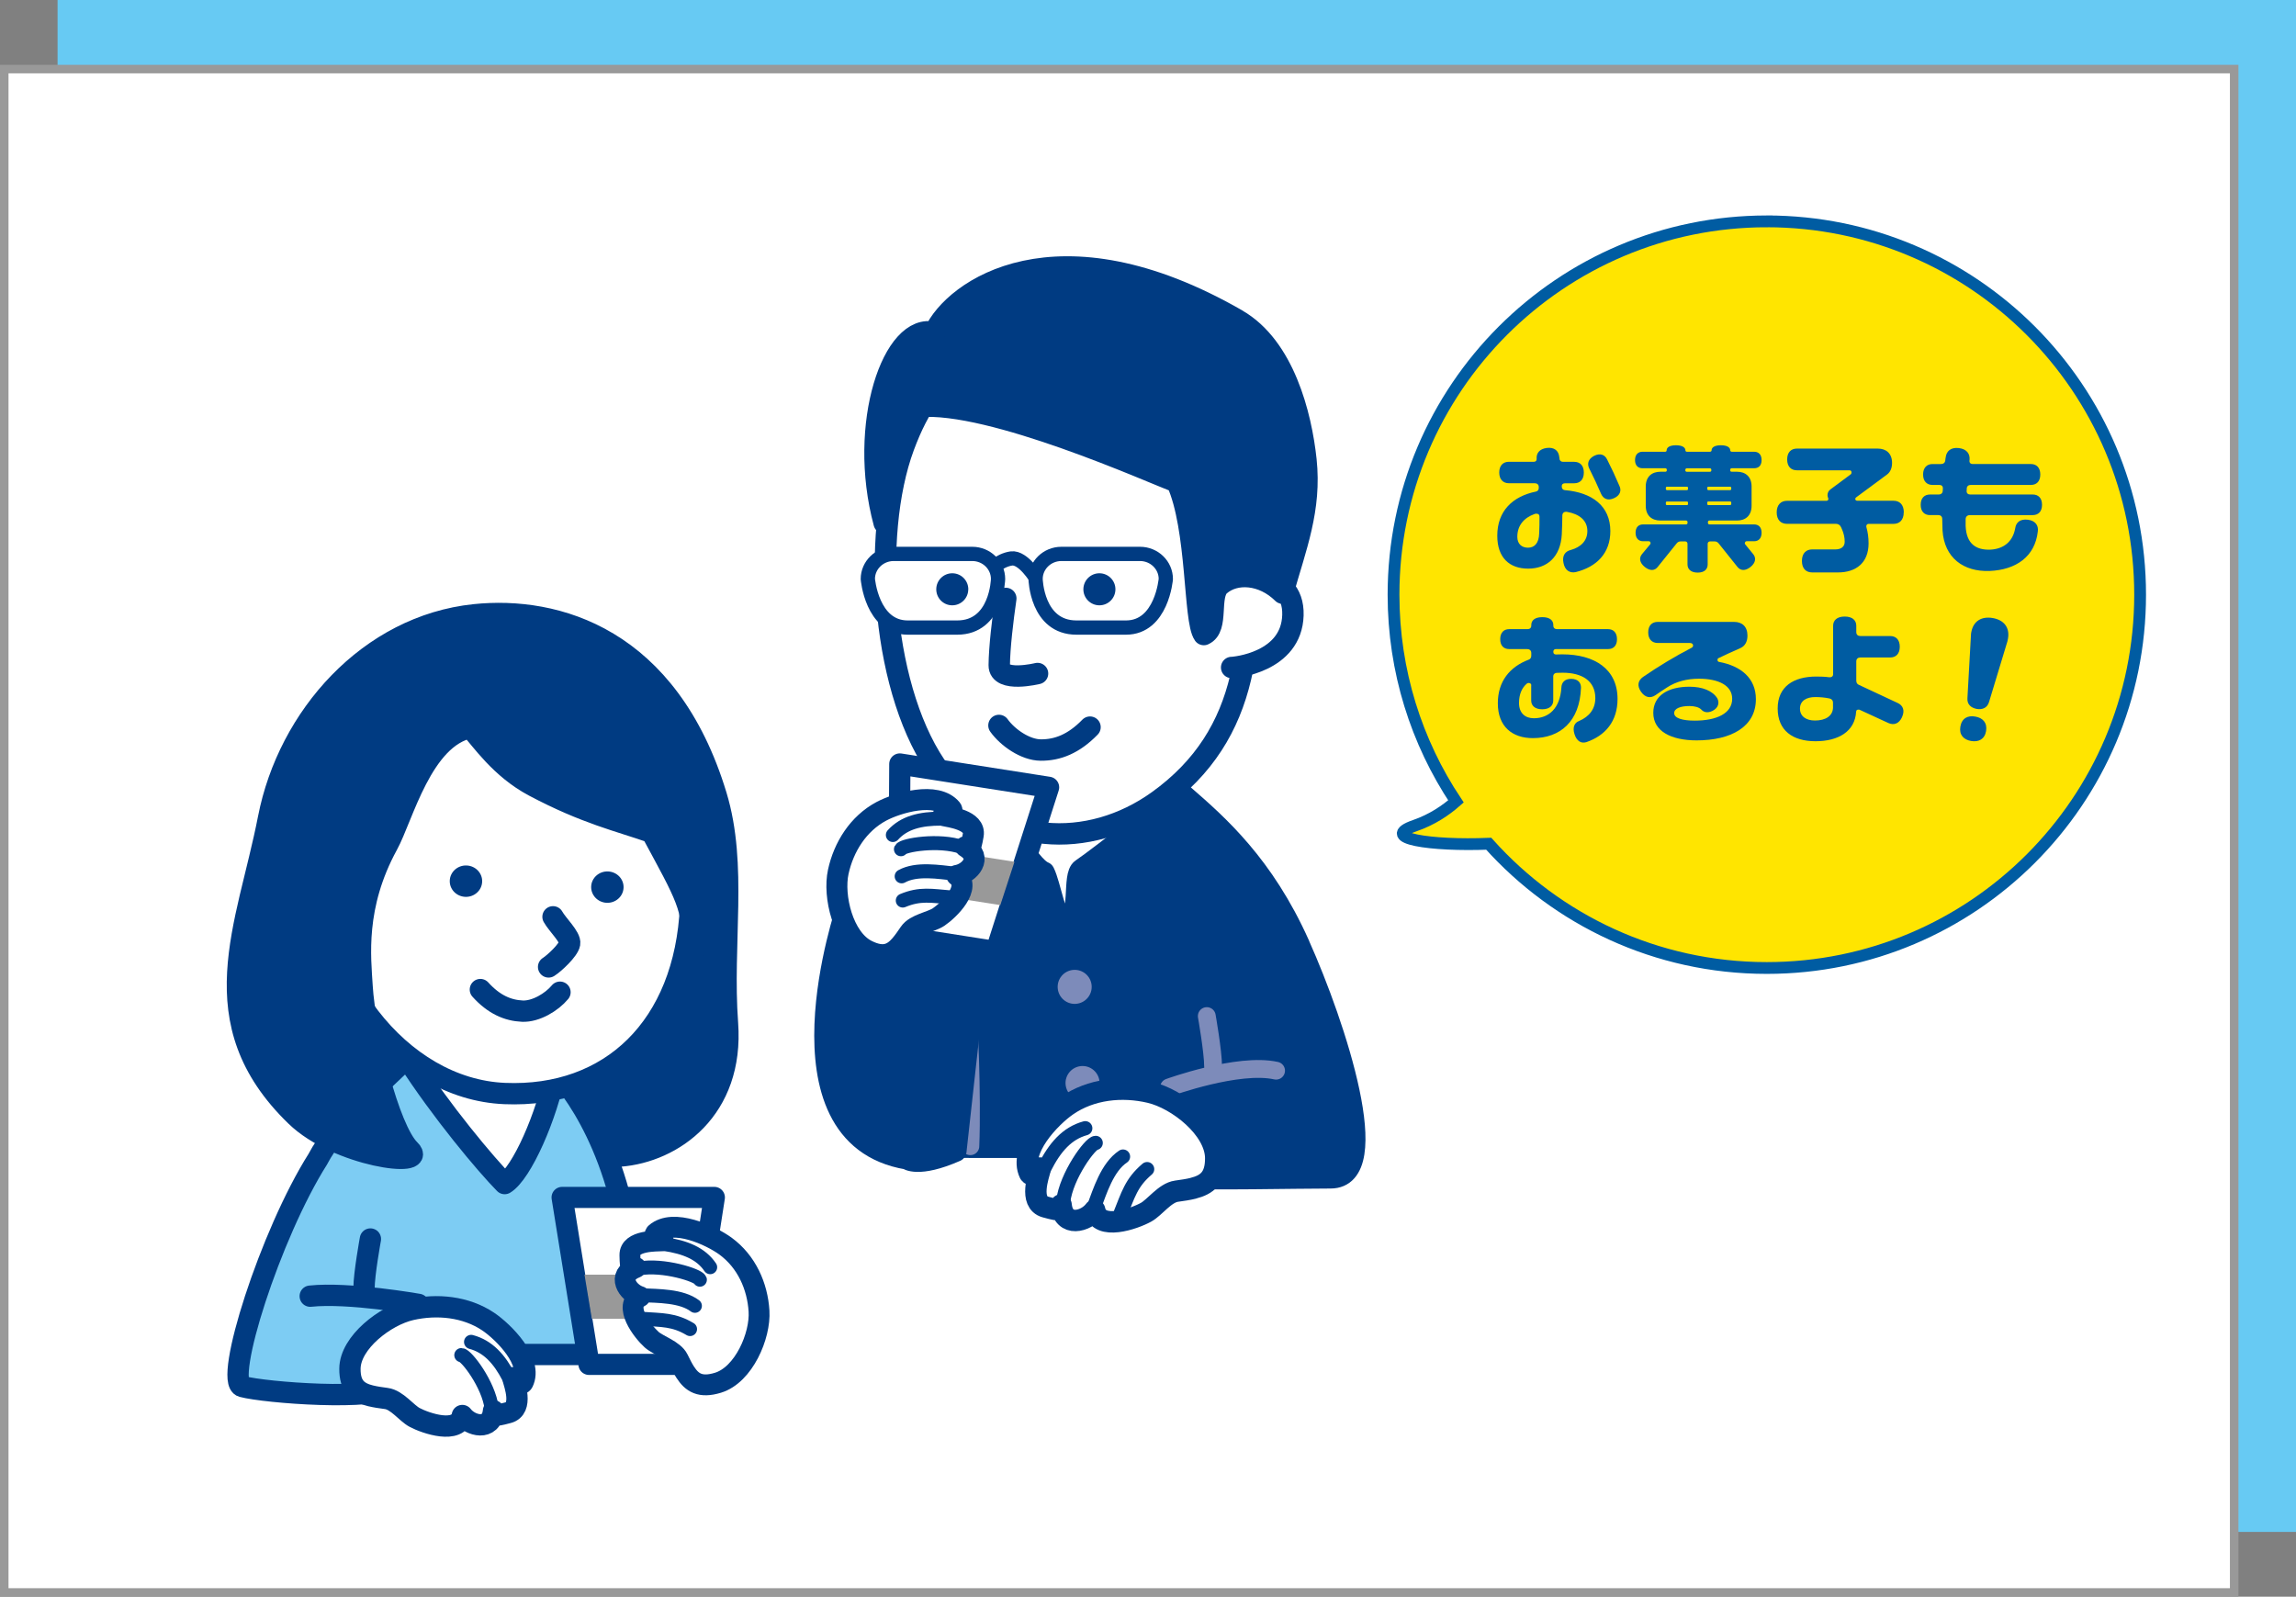
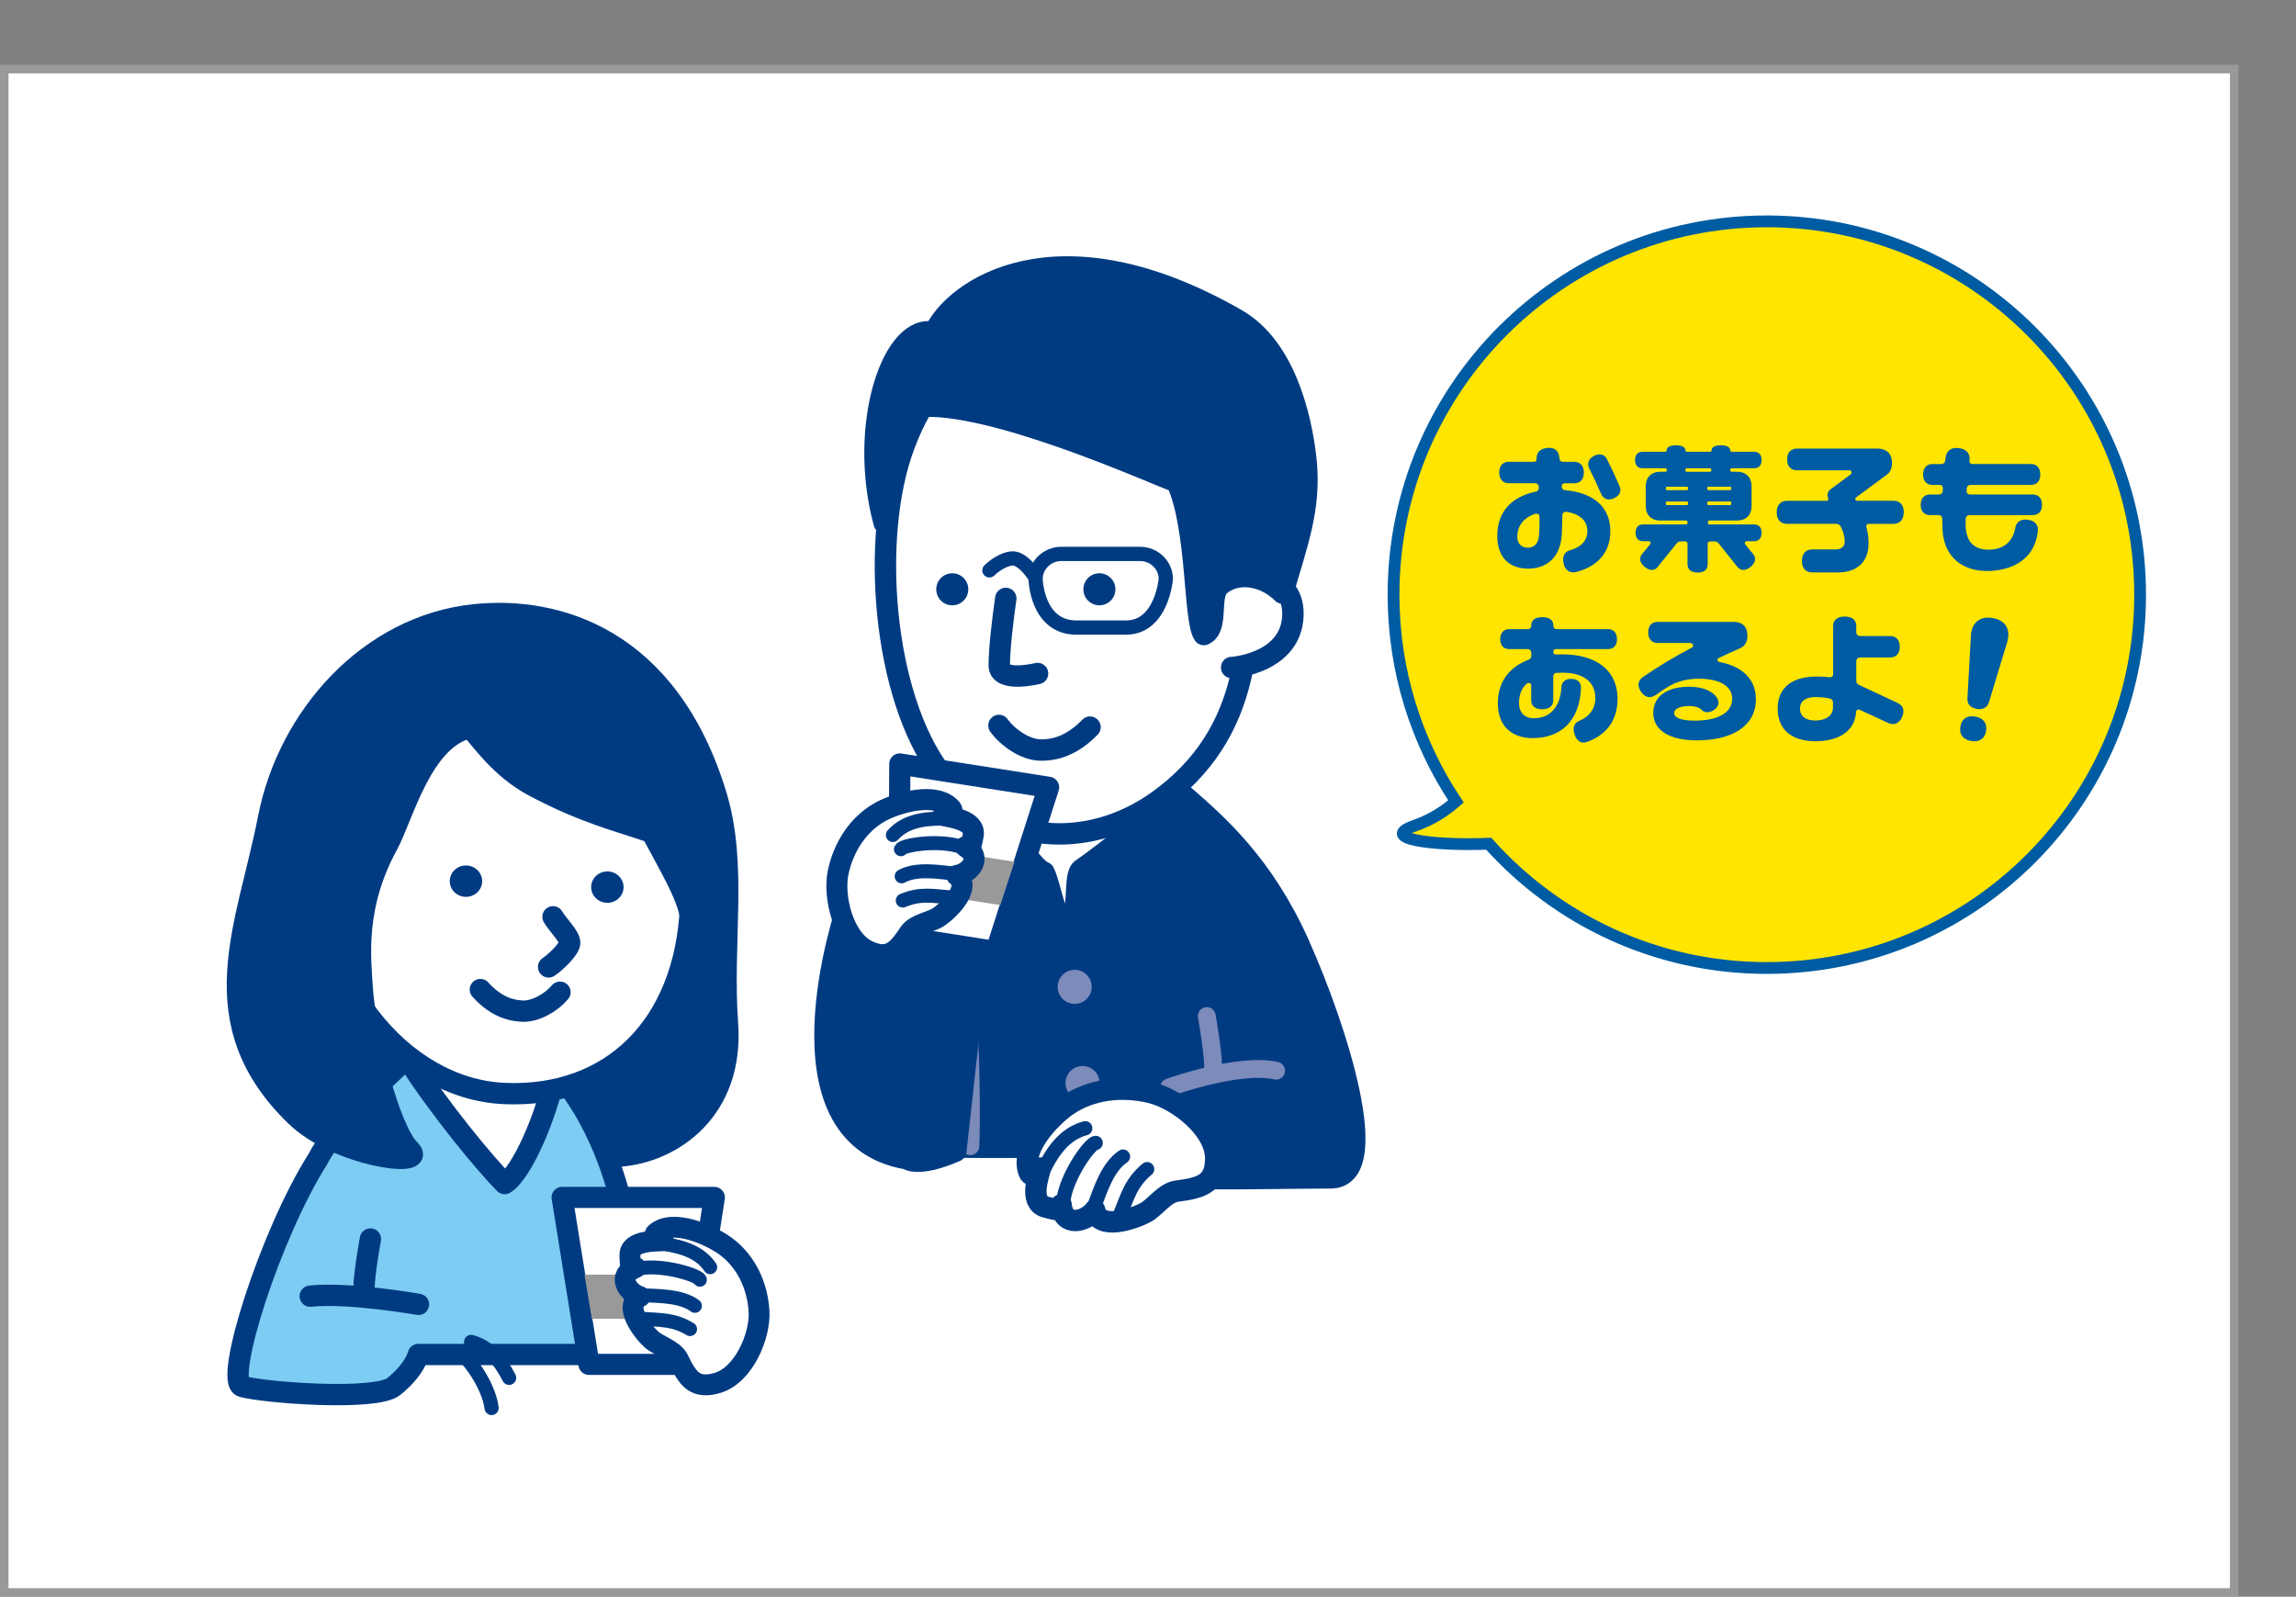
<svg xmlns="http://www.w3.org/2000/svg" id="_レイヤー_2" data-name="レイヤー 2" viewBox="0 0 539.53 375.23">
  <rect x="0" y="0" width="539.53" height="375.23" fill="#808080" stroke="none" />
  <defs>
    <style>
      .cls-1, .cls-2, .cls-3, .cls-4, .cls-5, .cls-6, .cls-7, .cls-8, .cls-9, .cls-10, .cls-11, .cls-12, .cls-13, .cls-14, .cls-15, .cls-16, .cls-17, .cls-18 {
        stroke-linecap: round;
        stroke-linejoin: round;
      }

      .cls-1, .cls-2, .cls-3, .cls-4, .cls-5, .cls-6, .cls-7, .cls-8, .cls-9, .cls-10, .cls-11, .cls-12, .cls-13, .cls-15, .cls-16, .cls-17, .cls-18 {
        stroke: #003b82;
      }

      .cls-1, .cls-4, .cls-9, .cls-12 {
        stroke-width: 5.01px;
      }

      .cls-1, .cls-5, .cls-19, .cls-8, .cls-10, .cls-13, .cls-14, .cls-15 {
        fill: none;
      }

      .cls-20 {
        fill: #ffe500;
      }

      .cls-20, .cls-21, .cls-22, .cls-23, .cls-24, .cls-25, .cls-26 {
        stroke-width: 0px;
      }

      .cls-2 {
        stroke-width: 5.05px;
      }

      .cls-2, .cls-22, .cls-9, .cls-16 {
        fill: #003b82;
      }

      .cls-3 {
        stroke-width: 4.99px;
      }

      .cls-3, .cls-4, .cls-6, .cls-7, .cls-11, .cls-26, .cls-17, .cls-18 {
        fill: #fff;
      }

      .cls-21 {
        fill: #67caf3;
      }

      .cls-5, .cls-16, .cls-17 {
        stroke-width: 5.03px;
      }

      .cls-19 {
        stroke: #005ca2;
        stroke-miterlimit: 10;
        stroke-width: 2.77px;
      }

      .cls-6 {
        stroke-width: 4.97px;
      }

      .cls-23 {
        fill: #999;
      }

      .cls-7 {
        stroke-width: 4.93px;
      }

      .cls-8, .cls-11 {
        stroke-width: 3.35px;
      }

      .cls-10 {
        stroke-width: 3.34px;
      }

      .cls-12 {
        fill: #7dccf3;
      }

      .cls-13 {
        stroke-width: 3.29px;
      }

      .cls-14 {
        stroke: #7d8bba;
        stroke-width: 4.19px;
      }

      .cls-24 {
        fill: #005ca2;
      }

      .cls-25 {
        fill: #7d8bba;
      }

      .cls-15 {
        stroke-width: 3.27px;
      }

      .cls-18 {
        stroke-width: 4.9px;
      }
    </style>
  </defs>
  <g id="_レイヤー_2-2" data-name=" レイヤー 2">
    <g>
-       <rect class="cls-21" x="13.53" width="526" height="360" />
      <rect class="cls-26" x="1" y="16.23" width="524" height="358" />
      <path class="cls-23" d="M524,17.23v356H2V17.23h522M526,15.23H0v360h526V15.23h0Z" />
      <path class="cls-20" d="M415.19,52.02c-48.45,0-87.73,39.28-87.73,87.73,0,17.97,5.41,34.67,14.67,48.58-2.39,2.1-5.61,4.3-9.67,5.7-8.6,2.96,3.84,4.8,17.37,4.25,16.06,17.92,39.38,29.2,65.34,29.2,48.45,0,87.73-39.28,87.73-87.73s-39.28-87.73-87.73-87.73h.02Z" />
      <path class="cls-19" d="M415.19,52.02c-48.45,0-87.73,39.28-87.73,87.73,0,17.97,5.41,34.67,14.67,48.58-2.39,2.1-5.61,4.3-9.67,5.7-8.6,2.96,3.84,4.8,17.37,4.25,16.06,17.92,39.38,29.2,65.34,29.2,48.45,0,87.73-39.28,87.73-87.73s-39.28-87.73-87.73-87.73h.02Z" />
      <path class="cls-9" d="M159.33,261.58c-11.86,14-54.19,13.93-71.37,5.71-26.18-12.52-18.08-43.76-8.85-69.97,10.72-30.47,66.09-30.53,80.89-.96,7.63,15.25,11.19,51.22-.67,65.22h0Z" />
      <path class="cls-4" d="M141.22,271.81c4.19,12.8,5.84,31.27,5.84,31.27l-74.43.56s3.14-19.48,7.91-32.69,13.55-22.47,21.45-29.45c6.52-5.76,17.2-2.88,20.67.81,5.08,5.4,14.37,16.71,18.56,29.51h0Z" />
-       <path class="cls-12" d="M74.71,272.34c4.18-7.98,15.45-18.64,20.94-23.66,8.13,12.63,18.59,25.04,22.94,29.46,3.99-2.41,9.97-15.94,11.97-26.56,5.65,6.02,17.45,23.18,18.45,53.6,3.99,1.93,10.47,4.83,14.96,3.86,1.59,5.22-2.99,9.27-2.99,9.27h-62.67c-.82,2.76-3.3,5.55-5.79,7.53-4.3,3.41-30.12,1.46-35.59,0-4.39-1.17,6.56-35.79,17.79-53.5h-.01Z" />
+       <path class="cls-12" d="M74.71,272.34c4.18-7.98,15.45-18.64,20.94-23.66,8.13,12.63,18.59,25.04,22.94,29.46,3.99-2.41,9.97-15.94,11.97-26.56,5.65,6.02,17.45,23.18,18.45,53.6,3.99,1.93,10.47,4.83,14.96,3.86,1.59,5.22-2.99,9.27-2.99,9.27h-62.67c-.82,2.76-3.3,5.55-5.79,7.53-4.3,3.41-30.12,1.46-35.59,0-4.39-1.17,6.56-35.79,17.79-53.5h-.01" />
      <path class="cls-4" d="M74.69,200.62c-1.27,28.38,19.14,55.33,43.9,56.36,24.76,1.04,42.41-15.62,43.68-43.99,1.27-28.38-15.18-57.76-39.94-58.8-24.76-1.04-46.38,18.05-47.64,46.43h0Z" />
      <path class="cls-22" d="M138.92,208.31c-.09,2.03,1.54,3.76,3.64,3.85,2.1.09,3.88-1.49,3.97-3.53s-1.54-3.75-3.64-3.84-3.88,1.49-3.97,3.52h0Z" />
      <path class="cls-22" d="M105.69,206.92c-.09,2.04,1.54,3.75,3.64,3.84s3.88-1.49,3.97-3.53c.09-2.03-1.54-3.75-3.64-3.84s-3.88,1.49-3.97,3.53Z" />
      <path class="cls-1" d="M128.91,227.23c1.41-.89,4.69-3.98,4.95-5.49.27-1.51-2.88-4.43-3.91-6.29" />
      <path class="cls-1" d="M131.59,233.17c-1.93,2.33-5.67,4.58-8.82,4.45-3.47-.15-6.73-1.57-9.89-5.07" />
-       <path class="cls-4" d="M87.15,328.04c-3.03-.74-4.95-2.18-4.92-6.38.04-6.19,8.33-12.52,14.35-13.89,6.13-1.39,12.9-.72,18.15,2.81,3.59,2.42,10.58,9.4,8.12,14.31-.46.91-2.56-1.98-2.29-.89.3,1.22,2.49,7.01-1.15,7.98-4.12,1.11-2.75.44-3.44-.44-.46,4.88-5.5,3.55-7.33,1.11-.91,4.44-8.6,1.85-11.22.44-1.91-1.02-4.13-4.11-6.63-4.44-1.33-.18-2.56-.35-3.65-.62h.01Z" />
      <path class="cls-10" d="M119.64,323.79c-2.29-4.44-4.98-7.37-8.93-8.43" />
      <path class="cls-10" d="M115.52,330.88c-.69-5.54-5.95-12.42-7.1-12.42" />
      <path class="cls-1" d="M98.33,306.53s-16.45-2.9-25.43-1.93" />
      <path class="cls-1" d="M139.53,287.31s2.21,5.81,2.02,13.04c-.15,5.62-3.24,12.59-3.02,17.87" />
      <path class="cls-1" d="M87.04,291.17s-1.5,8.21-1.5,11.59" />
      <path class="cls-9" d="M63.1,192.28c4.65-23.85,23.58-45.22,48.42-47.81,19.17-2,45.52,5.39,56.79,42.49,4.99,16.42,1.25,34.69,2.64,53.5,1.5,20.28-12.81,30.26-25.28,31.22-.68.66,17.2-38.95,17.2-48.81s-1.5-12.04-9.72-27.25c-7.65-2.69-15.47-4.4-27.67-10.87-7.88-4.18-12.37-10.94-14.96-13.76-11.37,2.34-15.88,21.01-19.45,27.53-7.88,14.41-6.39,26.49-5.98,33.32.63,10.64,6.23,33.56,11.22,38.39,4.46,4.32-16.94,1.56-26.78-7.97-22.87-22.15-11.41-44.4-6.43-69.99h0Z" />
      <polygon class="cls-6" points="138.41 320.63 161.77 320.63 167.86 281.4 132.09 281.4 138.41 320.63" />
      <polygon class="cls-23" points="162.55 299.55 137.35 299.55 139.08 309.91 161.25 309.91 162.55 299.55" />
      <path class="cls-18" d="M161.01,322.45c1.58,2.48,3.55,3.76,7.69,2.5,6.1-1.86,10.01-11.08,9.66-16.82-.35-5.86-2.92-11.67-7.89-15.3-3.4-2.48-12.26-6.63-16.41-3.01-.77.68,2.68,1.69,1.52,1.77-1.29.09-7.62-.16-7.56,3.36.07,3.99.34,2.57,1.41,2.92-4.69,1.84-1.95,5.93.97,6.84-4.12,2.11.59,8.18,2.72,10.1,1.55,1.39,5.22,2.46,6.25,4.59.55,1.13,1.07,2.17,1.64,3.06h0Z" />
      <path class="cls-15" d="M163.3,306.88c-3.17-2.4-8.65-2.32-12.53-2.5" />
      <path class="cls-15" d="M156.05,292.34c5.02.73,8.68,2.26,10.84,5.46" />
      <path class="cls-15" d="M150.85,309.91c4.8.34,7.49.16,11.31,2.43" />
      <path class="cls-15" d="M150.21,298.08c5.67-1.02,13.93,1.64,14.26,2.66" />
      <path class="cls-16" d="M305.28,222.01c-8.38-18.74-19.14-28.15-27.09-35.07-8.74-7.61-30.7-5.36-35.35-.48-6.81,7.14-19.91,37.53-21.89,67.61-1.97,1.48-7.89.5-11.34,2.47-.02,9.5,0,13.04,0,13.04l62.53.08c1.16,2.65,2.8,6.92,5.79,7.13,6.63.46,26.22,0,34.74,0,12.82,0,1.14-35.7-7.4-54.77h0Z" />
      <path class="cls-17" d="M235.76,191.64s5.87,11.88,9.57,13.36c1.48,2.96,2.59,11.11,5.18,13.31,3.73-3.21,1.48-12.57,3.7-14.05,4.35-2.9,22.98-17.75,22.98-17.75l-41.42,5.13h0Z" />
      <path class="cls-14" d="M227.53,238.29s.99,18.74.49,31.07" />
      <path class="cls-14" d="M274.71,255.55s16.27-5.92,25.15-3.94" />
      <path class="cls-14" d="M283.58,238.78s1.48,8.38,1.48,11.83" />
      <path class="cls-17" d="M292.3,120.62c2.98,28.6,1.68,51.9-20.19,67.6-16.16,11.6-37.99,10.79-51.05-6.58-13.7-18.21-16.52-55.58-8.69-76.7,7.26-19.59,17.52-23.59,40.92-23.62,25.62-.04,36.52,15.34,39.01,39.3Z" />
      <path class="cls-5" d="M236.35,140.63c-.74,5.08-1.5,11.55-1.54,15.71s9,1.94,9,1.94" />
      <path class="cls-5" d="M234.74,170.48c2.05,2.86,6.19,5.74,9.79,5.78,3.98.04,7.78-1.44,11.61-5.38" />
      <path class="cls-17" d="M286.54,135.3c3.46-.76,17.62-1.82,17.28,9.28s-13.71,12.29-14.4,12.28" />
      <path class="cls-16" d="M290.67,75.13c-42.41-24.39-66.62-6.96-71.1,3.03-9.58-2.59-18.08,21.45-11.8,44.75,2.22-9.62,4.44-23.67,8.14-27.37,17.01-1.48,54.74,15.53,60.65,17.75,4.93,10.85,3.95,32.53,6.32,35.83,3.56-1.57.97-9.15,3.75-11.57,3.66-3.19,10.13-2.76,14.79,1.85,3.08-10.91,6.68-19.76,5.46-31.28-1.13-10.62-5.18-26.63-16.22-32.98h.01Z" />
      <path class="cls-8" d="M232.5,134.04s2.34-2.4,5.15-2.8c2.81-.4,5.93,4.83,5.93,4.83" />
-       <path class="cls-11" d="M224.93,147.48h-11.63c-8.43,0-9.37-11.42-9.37-11.42,0-3.24,2.72-5.89,6.05-5.89h18.5c3.33,0,6.05,2.65,6.05,5.89,0,0-.24,11.42-9.61,11.42h0Z" />
      <path class="cls-11" d="M252.95,147.48h11.63c8.43,0,9.37-11.42,9.37-11.42,0-3.24-2.72-5.89-6.05-5.89h-18.5c-3.33,0-6.05,2.65-6.05,5.89,0,0,.24,11.42,9.61,11.42h0Z" />
      <path class="cls-22" d="M227.53,138.52c-.02,2.08-1.72,3.75-3.8,3.73s-3.74-1.72-3.72-3.8,1.72-3.75,3.8-3.73,3.75,1.72,3.73,3.8h0Z" />
      <path class="cls-22" d="M262.11,138.52c-.02,2.08-1.72,3.75-3.8,3.73s-3.75-1.72-3.73-3.8,1.72-3.75,3.8-3.73c2.08.02,3.75,1.72,3.73,3.8h0Z" />
      <path class="cls-25" d="M256.52,231.59c.18,2.2-1.46,4.13-3.66,4.31s-4.13-1.46-4.31-3.66,1.46-4.13,3.66-4.31,4.13,1.45,4.31,3.66Z" />
      <path class="cls-25" d="M258.37,254.19c.18,2.2-1.46,4.13-3.66,4.31-2.2.18-4.13-1.46-4.31-3.66-.18-2.2,1.46-4.13,3.66-4.31,2.2-.18,4.13,1.46,4.31,3.66Z" />
      <path class="cls-17" d="M280.38,279.24c3.26-.82,5.33-2.43,5.3-7.1-.05-6.88-8.97-13.92-15.45-15.43-6.6-1.55-13.89-.8-19.54,3.13-3.87,2.69-11.38,10.45-8.74,15.91.49,1.02,2.76-2.2,2.47-.99-.33,1.36-2.69,7.79,1.23,8.88,4.44,1.23,2.96.49,3.7-.49.49,5.42,5.92,3.95,7.89,1.23.99,4.93,9.26,2.06,12.08.49,2.05-1.14,4.44-4.57,7.14-4.94,1.43-.2,2.76-.39,3.92-.68h0Z" />
      <path class="cls-8" d="M263.89,271.8c-3.71,2.48-5.42,8.14-6.9,12.08" />
      <path class="cls-8" d="M245.4,274.51c2.47-4.93,5.36-8.2,9.62-9.37" />
      <path class="cls-8" d="M263.15,285.6c1.96-4.83,2.65-7.65,6.41-10.85" />
      <path class="cls-8" d="M249.83,282.4c.74-6.16,6.41-13.81,7.64-13.81" />
      <path class="cls-2" d="M199.03,213.3s-18.37,53.54,14.15,59.02c0,0,2.48,2.09,11.42-1.83l4.96-44.92-16.14-1.31s-8.19,4.7-14.4-10.97h0Z" />
      <polygon class="cls-3" points="234.02 223.63 211.2 220.05 211.45 179.54 246.4 185.02 234.02 223.63" />
      <polygon class="cls-23" points="213.77 198.66 238.39 202.52 235.06 212.7 213.4 209.31 213.77 198.66" />
      <path class="cls-7" d="M211.66,222c-1.94,2.26-4.06,3.25-7.9,1.34-5.66-2.81-8.03-12.71-6.78-18.45,1.27-5.85,4.7-11.33,10.13-14.23,3.71-1.98,13.03-4.81,16.51-.52.65.8-2.88,1.3-1.77,1.56,1.25.29,7.47,1.01,6.85,4.55-.7,4.01-.74,2.54-1.84,2.73,4.29,2.57.97,6.28-2.03,6.75,3.69,2.76-1.87,8.16-4.26,9.77-1.73,1.17-5.49,1.68-6.84,3.67-.72,1.06-1.39,2.03-2.08,2.83h0Z" />
      <path class="cls-13" d="M211.88,205.94c3.48-1.94,8.81-1.02,12.64-.61" />
      <path class="cls-13" d="M221.26,192.38c-5.02-.03-8.84.95-11.45,3.85" />
      <path class="cls-13" d="M223.57,210.91c-4.74-.39-7.34-.98-11.43.72" />
      <path class="cls-13" d="M226.06,199.07c-5.37-1.89-13.87-.48-14.35.5" />
      <g>
        <path class="cls-24" d="M378.41,124.8c0,5.21-3.22,8.43-8.16,9.65-1.36.27-2.52-.4-2.85-2.16-.37-1.69.4-2.75,1.73-3.05,2.35-.66,3.88-2.16,3.88-4.44,0-2.52-1.89-4.01-4.78-4.51-.07-.03-.13-.03-.2-.03-.5,0-.86.27-.9.83,0,1.49-.07,3.02-.13,4.51-.3,5.34-3.52,8.03-7.9,8.03s-7.26-2.55-7.26-7.73c0-5.84,3.62-9.26,9.09-10.38.4-.1.66-.36.66-.86v-.27c-.03-.56-.43-.83-.96-.83h-6.07c-1.29,0-2.26-.83-2.26-2.52s.96-2.52,2.26-2.52h5.87c.4,0,.7-.23.66-.7-.1-1.29.66-2.32,2.36-2.55,1.79-.23,2.79.66,2.95,2.06.03.17.03.33.07.5.03.46.4.7.83.7h2.62c1.33,0,2.26.83,2.26,2.52s-.93,2.52-2.26,2.52h-2.16c-.46,0-.8.23-.76.76v.1c.03.46.33.73.76.76,6.3.53,10.65,3.68,10.65,9.62ZM361.76,121.38c0-.46-.3-.66-.7-.66-.17,0-.33,0-.46.07-2.49.9-4.05,2.69-4.05,5.37,0,1.69,1.06,2.55,2.52,2.55s2.55-1,2.62-3.35c.07-1.33.07-2.65.07-3.98ZM379.28,117.07c-1.43.66-2.49.17-3.02-.96-.86-2.02-1.83-4.05-2.82-6.04-.53-1.09-.23-2.22,1.16-2.95,1.43-.7,2.52-.27,3.05.86,1.03,2.02,1.99,4.08,2.89,6.2.53,1.09.17,2.26-1.26,2.89Z" />
        <path class="cls-24" d="M410,127.62c0,.1,0,.2.07.27l1.92,2.35c.7.86.6,1.99-.63,2.99-1.26,1-2.36.9-3.08,0l-4.45-5.57c-.23-.27-.53-.43-.93-.43h-1.06c-.3,0-.56.23-.56.53v4.88c0,1.13-.76,1.92-2.35,1.92s-2.39-.8-2.39-1.92v-4.88c0-.3-.23-.53-.53-.53h-1.09c-.36,0-.7.17-.9.43l-4.48,5.57c-.7.9-1.79,1-3.05,0-1.23-1-1.36-2.12-.66-2.99l1.96-2.35c.03-.07.07-.17.07-.27,0-.23-.17-.43-.4-.43h-1.36c-1.03,0-1.76-.66-1.76-1.99s.73-1.96,1.76-1.96h10.08c.23,0,.37-.13.37-.37v-.17c0-.23-.13-.37-.37-.37h-6c-2.02,0-3.45-1.16-3.45-3.48v-4.51c0-2.32,1.43-3.48,3.45-3.48h1.13c.2,0,.37-.1.37-.33v-.13c0-.23-.17-.36-.37-.36h-5.34c-1.03,0-1.76-.63-1.76-1.92s.73-1.96,1.76-1.96h5.34c.2,0,.33-.13.33-.33,0-.7.73-1.19,2.19-1.19s2.22.5,2.22,1.19c0,.2.13.33.37.33h5.41c.2,0,.37-.13.37-.33,0-.7.73-1.19,2.19-1.19s2.19.5,2.19,1.19c0,.2.17.33.37.33h5.24c1.03,0,1.76.63,1.76,1.96s-.73,1.92-1.76,1.92h-5.24c-.23,0-.37.13-.37.36v.13c0,.23.13.33.37.33h1.23c1.99,0,3.42,1.16,3.42,3.48v4.51c0,2.32-1.43,3.48-3.42,3.48h-6.47c-.23,0-.37.13-.37.37v.17c0,.23.13.37.37.37h10.48c1.03,0,1.76.63,1.76,1.96s-.73,1.99-1.76,1.99h-1.76c-.23,0-.4.2-.4.43ZM396.66,114.65c0-.17-.07-.27-.27-.27h-4.68c-.17,0-.26.1-.26.27v.23c0,.17.1.3.26.3h4.68c.2,0,.27-.13.27-.3v-.23ZM396.66,118.13c0-.17-.07-.27-.27-.27h-4.68c-.17,0-.26.1-.26.27v.3c0,.17.1.27.26.27h4.68c.2,0,.27-.1.27-.27v-.3ZM401.77,110.87c.23,0,.37-.1.37-.33v-.13c0-.23-.13-.36-.37-.36h-5.37c-.2,0-.37.13-.37.36v.13c0,.23.17.33.37.33h5.37ZM401.44,114.38c-.17,0-.26.1-.26.27v.23c0,.17.1.3.26.3h5.11c.17,0,.27-.13.27-.3v-.23c0-.17-.1-.27-.27-.27h-5.11ZM401.44,118.69h5.11c.17,0,.27-.1.27-.27v-.3c0-.17-.1-.27-.27-.27h-5.11c-.17,0-.26.1-.26.27v.3c0,.17.1.27.26.27Z" />
        <path class="cls-24" d="M447.35,120.42c0,1.79-1,2.69-2.39,2.69h-5.87c-.3,0-.53.23-.53.53v.17c.36,1.23.53,2.52.53,3.88,0,4.61-2.99,6.83-7.17,6.83h-6.07c-1.43,0-2.42-.86-2.42-2.69s1-2.72,2.42-2.72h5.47c1.26,0,2.16-.6,2.16-1.79,0-1.03-.23-2.02-.66-2.99l-.23-.5c-.2-.43-.63-.73-1.13-.73h-11.54c-1.43,0-2.42-.9-2.42-2.69s1-2.72,2.42-2.72h9.29c.23,0,.43-.17.43-.43,0-.07,0-.13-.03-.17-.1-.23-.17-.46-.17-.73,0-.56.27-1.06.7-1.36l4.78-3.55c.1-.07.17-.23.17-.43,0-.33-.2-.5-.5-.5h-12.34c-1.33,0-2.29-.83-2.29-2.55s.96-2.55,2.29-2.55h19.01c1.96,0,3.35,1.13,3.35,3.38,0,1.26-.46,2.19-1.19,2.72l-7.26,5.37c-.13.1-.2.23-.2.36,0,.23.2.43.46.43h8.56c1.39,0,2.39.9,2.39,2.72Z" />
        <path class="cls-24" d="M453.53,121.05c-1.29,0-2.19-.8-2.19-2.42s.9-2.42,2.19-2.42h2.06c.5,0,.9-.3.93-.86,0-.17,0-.37.03-.56.03-.56-.33-.83-.83-.83h-1.63c-1.26,0-2.19-.83-2.19-2.45s.93-2.46,2.19-2.46h1.99c.56,0,.96-.27,1.03-.83,0-.2.07-.53.1-.73.17-1.49,1.23-2.42,3.12-2.19,1.83.23,2.62,1.36,2.49,2.75,0,.03-.03.23-.03.27,0,.5.33.73.76.73h13.7c1.26,0,2.19.8,2.19,2.46s-.93,2.45-2.19,2.45h-14.13c-.53,0-.93.27-.96.83,0,.2,0,.4-.03.56-.03.56.33.86.83.86h14.7c1.29,0,2.19.8,2.19,2.42s-.9,2.42-2.19,2.42h-14.76c-.56,0-1,.33-1,.96v1.59c.17,4.28,2.52,5.67,5.74,5.57,3.09-.13,5.34-1.79,5.91-5.04.2-1.39,1.19-2.22,2.99-1.99,1.76.23,2.52,1.36,2.32,2.75-.66,5.94-5.14,9.02-11.31,9.29-6.2.23-10.65-3.12-11.08-9.49-.03-.93-.03-1.82-.07-2.72,0-.63-.4-.93-.96-.93h-1.89Z" />
        <path class="cls-24" d="M359.84,161.06c0-.36-.27-.56-.6-.56-.17,0-.33.03-.43.13-1.16.96-1.86,2.49-1.86,4.58,0,2.39,1.46,3.58,3.48,3.58,3.58,0,6.17-2.39,6.47-7.17.03-1.23.8-2.12,2.35-2.09,1.56.03,2.29.9,2.26,2.12-.3,7.93-4.91,11.81-11.31,11.81-4.81,0-8.23-2.69-8.23-8.19,0-5.14,2.79-8.56,7.26-10.25.36-.13.6-.43.6-.93v-.63c0-.63-.43-.93-1-.93h-4.21c-1.23,0-2.09-.76-2.09-2.32s.86-2.36,2.09-2.36h4.31c.53,0,.9-.27.9-.83v-.13c0-1.09.83-1.86,2.59-1.86s2.59.76,2.59,1.86v.13c0,.56.37.83.9.83h11.97c1.23,0,2.09.8,2.09,2.36s-.86,2.32-2.09,2.32h-12.24c-.37,0-.63.2-.63.6v.07c0,.43.27.6.63.6.5-.03,1-.03,1.49-.03,7.56,0,12.97,3.45,12.97,10.48,0,5.24-2.85,8.62-7.33,10.15-1.19.37-2.26-.2-2.79-1.89-.5-1.59,0-2.69,1.09-3.08,2.39-1.03,3.81-2.82,3.81-5.37,0-4.08-3.15-5.97-7.66-5.97-.5,0-.96.03-1.43.03-.46.03-.8.33-.8.86v5.64c0,1.19-.86,2.06-2.59,2.06s-2.59-.86-2.59-2.06v-3.55Z" />
        <path class="cls-24" d="M393.41,167.59c0,1.19,1.96,1.76,4.81,1.76,5.17,0,8.82-1.69,8.82-5.14,0-3.15-3.25-4.71-7.8-4.71-2.82,0-5.37.66-7.46,2.02-.93.6-1.89,1.23-2.79,1.86-1.13.76-2.39.6-3.38-.83-1-1.43-.66-2.65.46-3.45,3.62-2.49,7.46-4.81,11.48-6.9.17-.1.3-.27.3-.5,0-.4-.33-.6-.76-.6h-7.56c-1.29,0-2.22-.83-2.22-2.49s.93-2.46,2.22-2.46h17.98c1.82,0,3.12,1.06,3.12,3.22,0,1.49-.63,2.46-1.63,2.92-1.76.76-3.48,1.56-5.21,2.39-.13.07-.2.2-.2.4,0,.27.13.4.33.46,5.24.96,8.69,3.88,8.69,8.76,0,6.5-5.81,9.69-13.93,9.69-5.94,0-10.18-2.12-10.18-6.47,0-4.11,3.55-6.14,8.49-6.14,3.02,0,5.44.93,6.57,2.75.53,1.06.23,2.22-1.13,2.92-1.13.56-2.06.36-2.65-.3-.5-.53-1.53-.83-2.79-.83-2.09,0-3.58.56-3.58,1.66Z" />
        <path class="cls-24" d="M446.96,168.52c-.73,1.59-1.96,1.96-3.22,1.39l-6.77-3.12c-.07-.03-.17-.03-.27-.03-.3,0-.5.13-.53.46-.27,4.68-4.18,6.97-9.55,6.97s-8.89-2.52-8.89-7.7,3.78-7.5,9.06-7.5c1.03,0,2.06.03,3.08.17h.13c.43,0,.76-.23.76-.73v-11.38c0-1.26.9-2.16,2.72-2.16s2.72.9,2.72,2.16v1.49c0,.63.4.93.96.93h7c1.33,0,2.26.83,2.26,2.52s-.93,2.52-2.26,2.52h-7c-.56,0-.96.3-.96.93v4.48c0,.5.2.83.56,1l9.16,4.28c1.23.56,1.76,1.72,1.03,3.32ZM430.73,166.17v-1c0-.6-.33-.93-.83-1.03-1.09-.23-2.22-.33-3.35-.33-2.09,0-3.58.9-3.58,2.72s1.46,2.79,3.52,2.79c2.49,0,4.25-1.06,4.25-3.15Z" />
        <path class="cls-24" d="M466.7,171.81c-.33,1.92-1.76,2.62-3.52,2.32-1.76-.3-2.85-1.46-2.52-3.38.33-1.96,1.76-2.69,3.52-2.35,1.76.3,2.85,1.46,2.52,3.42ZM471.84,150.11c-.03.2-.07.43-.13.63l-4.31,14.23c-.4,1.36-1.53,1.86-2.89,1.63-1.39-.27-2.29-1.09-2.19-2.52l.83-14.86c0-.2.03-.4.07-.63.5-2.75,2.52-3.78,5.04-3.35s4.08,2.12,3.58,4.88Z" />
      </g>
    </g>
  </g>
</svg>